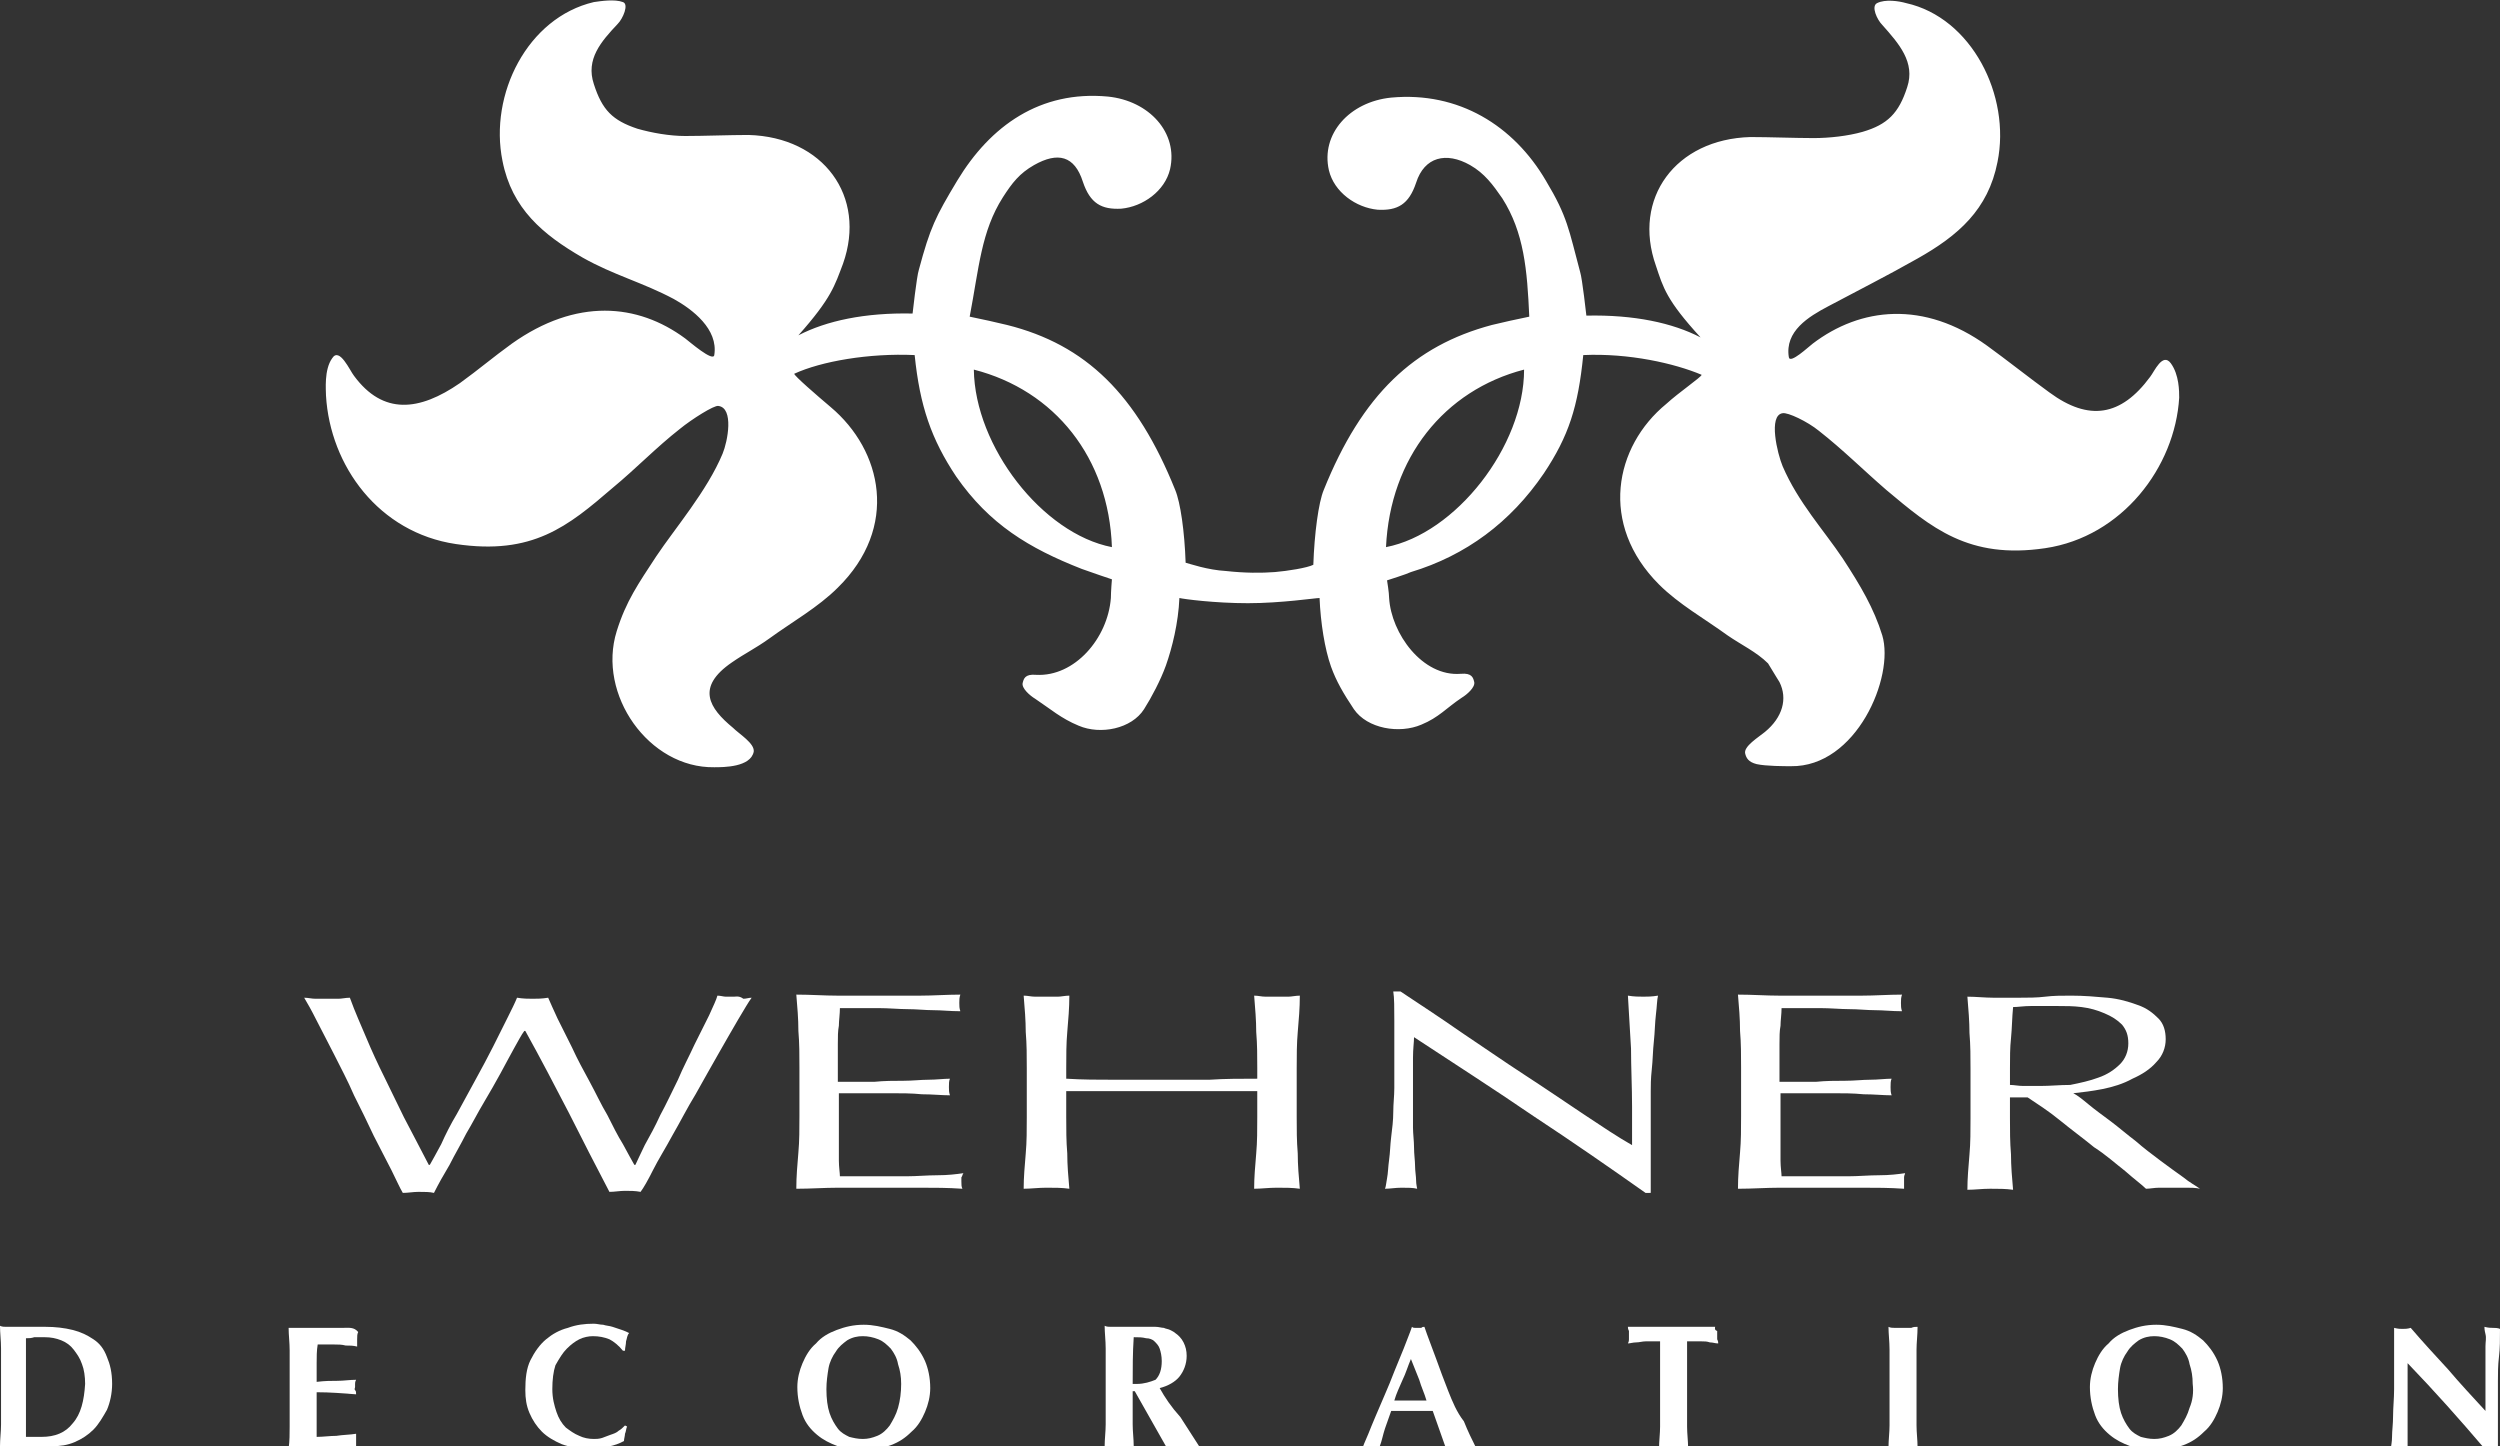
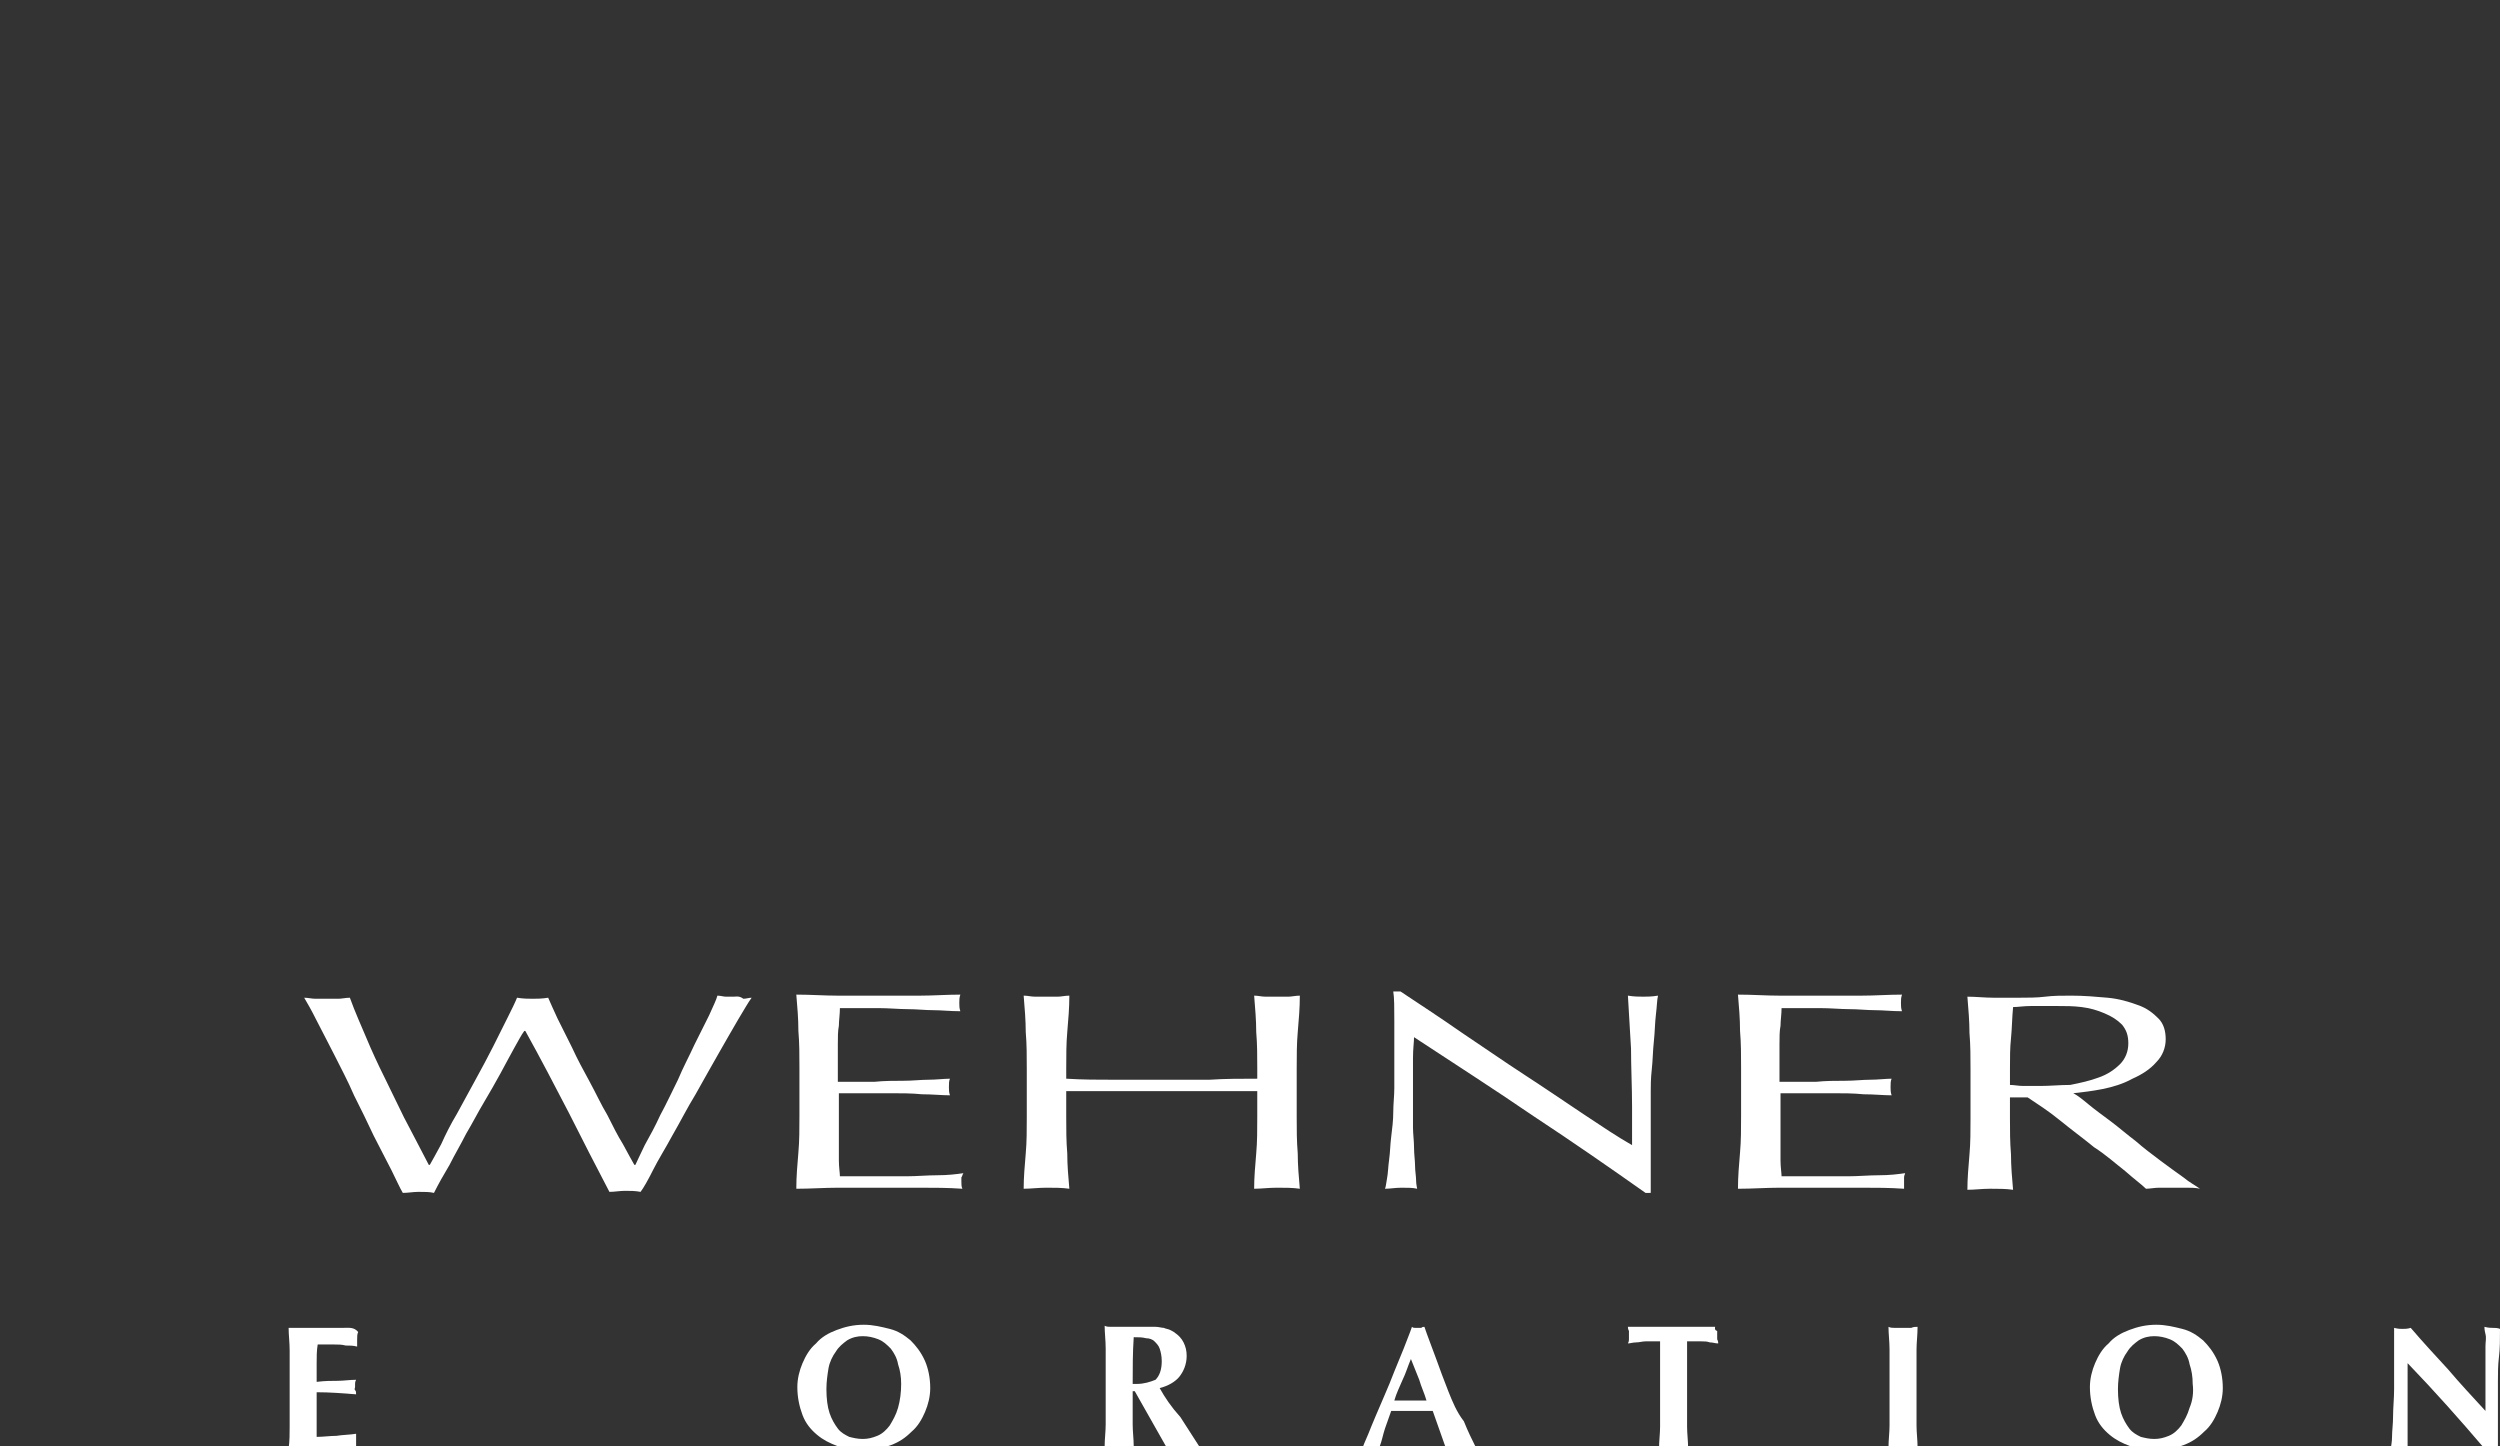
<svg xmlns="http://www.w3.org/2000/svg" version="1.1" id="Ebene_1" x="0px" y="0px" viewBox="0 0 240.8 139.3" style="enable-background:new 0 0 240.8 139.3;" xml:space="preserve">
  <rect x="0" y="0" width="240.8" height="139.3" fill="#333333" stroke="none" />
  <style type="text/css">
	.st0{fill:#FFFFFF;}
</style>
  <g>
    <path class="st0" d="M70.7,96c-0.3,0-0.5,0-0.8,0c-0.2,0-0.5-0.1-0.8-0.1c-0.1,0.4-0.4,1-0.8,1.9c-0.4,0.8-0.9,1.8-1.4,2.8   c-0.5,1.1-1.1,2.2-1.6,3.4c-0.6,1.2-1.1,2.3-1.7,3.4c-0.5,1.1-1,2-1.5,2.9c-0.4,0.8-0.7,1.5-0.9,1.9h-0.1c-0.3-0.5-0.6-1.1-1.1-2   c-0.5-0.8-1-1.8-1.5-2.8c-0.6-1-1.1-2.1-1.7-3.2s-1.2-2.2-1.7-3.3c-0.5-1-1-2-1.4-2.8c-0.4-0.9-0.7-1.5-0.9-2   c-0.6,0.1-1.1,0.1-1.5,0.1s-0.9,0-1.5-0.1c-0.2,0.5-0.5,1.1-0.9,1.9s-0.9,1.8-1.4,2.8c-0.5,1-1.1,2.1-1.7,3.2   c-0.6,1.1-1.2,2.2-1.8,3.3c-0.6,1-1.1,2-1.5,2.9c-0.5,0.9-0.8,1.5-1.1,2h-0.1c-0.9-1.7-1.7-3.3-2.4-4.6c-0.7-1.4-1.3-2.7-1.9-3.9   s-1.2-2.5-1.7-3.7s-1.1-2.5-1.6-3.9c-0.4,0-0.8,0.1-1.1,0.1c-0.4,0-0.7,0-1.1,0s-0.8,0-1.1,0c-0.4,0-0.7-0.1-1.1-0.1   c0.3,0.5,0.7,1.2,1.2,2.2s1.1,2.1,1.7,3.3s1.3,2.5,1.9,3.9c0.7,1.4,1.3,2.6,1.9,3.9c0.6,1.2,1.2,2.3,1.7,3.3s0.8,1.7,1.1,2.2   c0.5,0,1-0.1,1.5-0.1c0.6,0,1.1,0,1.5,0.1c0.4-0.8,0.9-1.7,1.5-2.7c0.5-1,1.1-2,1.6-3c0.6-1,1.1-2,1.7-3s1.1-1.9,1.6-2.8   c0.5-0.9,0.9-1.7,1.3-2.4s0.7-1.3,1-1.7h0.1c1.5,2.7,2.9,5.4,4.2,7.9c1.3,2.6,2.6,5.1,3.9,7.6c0.5,0,1-0.1,1.5-0.1s1,0,1.5,0.1   c0.3-0.4,0.7-1.1,1.2-2.1s1.2-2.1,1.9-3.4c0.7-1.2,1.4-2.6,2.2-3.9c0.8-1.4,1.5-2.7,2.2-3.9c0.7-1.2,1.3-2.3,1.9-3.3s1-1.7,1.3-2.1   c-0.3,0-0.5,0.1-0.8,0.1C71.2,95.9,70.9,96,70.7,96z" />
    <path class="st0" d="M92.8,113c-0.7,0.1-1.5,0.2-2.5,0.2s-2,0.1-3,0.1c-1.1,0-2.2,0-3.3,0s-2.1,0-3.1,0c0-0.3-0.1-0.9-0.1-1.5   c0-0.7,0-1.5,0-2.6v-1.6v-1.1c0-0.3,0-0.5,0-0.7s0-0.4,0-0.5c0.5,0,1.2,0,2.1,0c0.9,0,1.9,0,2.9,0s2,0,3,0.1c1,0,1.9,0.1,2.7,0.1   c-0.1-0.3-0.1-0.5-0.1-0.8s0-0.6,0.1-0.8c-0.6,0-1.3,0.1-2.1,0.1c-0.7,0-1.5,0.1-2.4,0.1s-1.8,0-2.8,0.1c-1,0-2.2,0-3.5,0   c0-0.3,0-0.9,0-1.5c0-0.7,0-1.4,0-2.1c0-0.7,0-1.3,0.1-1.8c0-0.5,0.1-1.1,0.1-1.7c1.4,0,2.7,0,3.7,0s2,0.1,2.8,0.1   c0.9,0,1.7,0.1,2.5,0.1s1.6,0.1,2.6,0.1c-0.1-0.3-0.1-0.5-0.1-0.8s0-0.5,0.1-0.8c-1.3,0-2.6,0.1-3.9,0.1c-1.3,0-2.6,0-3.9,0   s-2.6,0-4,0c-1.3,0-2.6-0.1-4-0.1c0.1,1.2,0.2,2.3,0.2,3.5c0.1,1.2,0.1,2.3,0.1,3.5v4.7c0,1.2,0,2.4-0.1,3.5   c-0.1,1.2-0.2,2.3-0.2,3.5c1.4,0,2.7-0.1,4-0.1s2.7,0,4,0c1.4,0,2.7,0,4,0s2.6,0,4,0.1c-0.1-0.2-0.1-0.4-0.1-0.7c0-0.1,0-0.3,0-0.4   C92.7,113.3,92.7,113.1,92.8,113z" />
    <path class="st0" d="M125,99.4c0.1-1.2,0.2-2.3,0.2-3.5c-0.4,0-0.8,0.1-1.1,0.1c-0.4,0-0.7,0-1.1,0s-0.7,0-1.1,0   c-0.4,0-0.7-0.1-1.1-0.1c0.1,1.2,0.2,2.4,0.2,3.5c0.1,1.2,0.1,2.3,0.1,3.5v1c-1.6,0-3.1,0-4.6,0.1c-1.5,0-3,0-4.6,0s-3.1,0-4.6,0   s-3,0-4.6-0.1v-1c0-1.2,0-2.4,0.1-3.5c0.1-1.2,0.2-2.3,0.2-3.5c-0.4,0-0.8,0.1-1.1,0.1c-0.4,0-0.7,0-1.1,0s-0.7,0-1.1,0   c-0.4,0-0.7-0.1-1.1-0.1c0.1,1.2,0.2,2.4,0.2,3.5c0.1,1.2,0.1,2.3,0.1,3.5v4.7c0,1.2,0,2.4-0.1,3.5c-0.1,1.2-0.2,2.3-0.2,3.4   c0.7,0,1.4-0.1,2.2-0.1s1.5,0,2.2,0.1c-0.1-1.1-0.2-2.3-0.2-3.4c-0.1-1.2-0.1-2.3-0.1-3.5v-2.5c1.6,0,3.1,0,4.6,0s3,0,4.6,0   s3.1,0,4.6,0s3,0,4.6,0v2.5c0,1.2,0,2.4-0.1,3.5c-0.1,1.2-0.2,2.3-0.2,3.4c0.7,0,1.4-0.1,2.2-0.1s1.5,0,2.2,0.1   c-0.1-1.1-0.2-2.3-0.2-3.4c-0.1-1.2-0.1-2.3-0.1-3.5v-4.7C124.9,101.7,124.9,100.5,125,99.4z" />
    <path class="st0" d="M159,114.9c0-0.2,0-0.5,0-0.9s0-0.9,0-1.5s0-1.2,0-1.9s0-1.4,0-2c0-0.7,0-1.3,0-1.9c0-0.6,0-1.2,0-1.6   c0-0.5,0-1.2,0.1-2.1c0.1-0.9,0.1-1.8,0.2-2.7c0.1-0.9,0.1-1.8,0.2-2.6c0.1-0.8,0.1-1.4,0.2-1.8c-0.6,0.1-1.1,0.1-1.4,0.1   c-0.4,0-0.9,0-1.5-0.1c0.1,1.6,0.2,3.3,0.3,5.1c0,1.8,0.1,3.7,0.1,5.6v3.7c-1.4-0.8-2.9-1.8-4.7-3s-3.7-2.5-5.7-3.8s-4-2.7-6.1-4.1   c-2-1.4-4-2.7-5.8-3.9h-0.7c0.1,0.6,0.1,1.6,0.1,2.8c0,1.3,0,2.8,0,4.5c0,0.6,0,1.3,0,2c0,0.8-0.1,1.5-0.1,2.3s-0.1,1.6-0.2,2.4   c-0.1,0.8-0.1,1.5-0.2,2.2c-0.1,0.7-0.1,1.3-0.2,1.8c-0.1,0.5-0.1,0.8-0.2,1c0.5,0,1-0.1,1.6-0.1s1.1,0,1.5,0.1   c0-0.1-0.1-0.4-0.1-0.8c0-0.4-0.1-0.9-0.1-1.4s-0.1-1.1-0.1-1.8c0-0.6-0.1-1.3-0.1-1.9c0-0.6,0-1.2,0-1.8s0-1,0-1.4   c0-1.5,0-2.6,0-3.5s0.1-1.5,0.1-2c3.8,2.5,7.7,5,11.5,7.6c3.8,2.5,7.4,5,10.8,7.4L159,114.9L159,114.9z" />
    <path class="st0" d="M183.4,113.8c0-0.1,0-0.3,0-0.4c0-0.2,0.1-0.3,0.1-0.4c-0.7,0.1-1.5,0.2-2.5,0.2s-2,0.1-3,0.1   c-1.1,0-2.2,0-3.3,0s-2.1,0-3.1,0c0-0.3-0.1-0.9-0.1-1.5c0-0.7,0-1.5,0-2.6v-1.6v-1.1c0-0.3,0-0.5,0-0.7s0-0.4,0-0.5   c0.5,0,1.2,0,2.1,0c0.9,0,1.9,0,2.9,0s2,0,3,0.1c1,0,1.9,0.1,2.7,0.1c-0.1-0.3-0.1-0.5-0.1-0.8s0-0.6,0.1-0.8   c-0.6,0-1.3,0.1-2.1,0.1c-0.7,0-1.5,0.1-2.4,0.1s-1.8,0-2.8,0.1c-1,0-2.2,0-3.5,0c0-0.3,0-0.9,0-1.5c0-0.7,0-1.4,0-2.1   c0-0.7,0-1.3,0.1-1.8c0-0.5,0.1-1.1,0.1-1.7c1.4,0,2.7,0,3.7,0s2,0.1,2.8,0.1c0.9,0,1.7,0.1,2.5,0.1s1.6,0.1,2.6,0.1   c-0.1-0.3-0.1-0.5-0.1-0.8s0-0.5,0.1-0.8c-1.3,0-2.6,0.1-3.9,0.1c-1.3,0-2.6,0-3.9,0s-2.6,0-4,0c-1.3,0-2.6-0.1-4-0.1   c0.1,1.2,0.2,2.3,0.2,3.5c0.1,1.2,0.1,2.3,0.1,3.5v4.7c0,1.2,0,2.4-0.1,3.5c-0.1,1.2-0.2,2.3-0.2,3.5c1.4,0,2.7-0.1,4-0.1   s2.7,0,4,0c1.4,0,2.7,0,4,0s2.6,0,4,0.1C183.4,114.4,183.4,114.1,183.4,113.8z" />
    <path class="st0" d="M204.7,112.8c0.9,0.8,1.6,1.3,2,1.7c0.4,0,0.8-0.1,1.3-0.1c0.4,0,0.9,0,1.3,0s0.9,0,1.3,0s0.9,0,1.3,0.1   c-0.4-0.3-1-0.6-1.6-1.1c-0.7-0.5-1.4-1-2.2-1.6c-0.8-0.6-1.6-1.2-2.4-1.9c-0.8-0.6-1.6-1.3-2.4-1.9c-0.8-0.6-1.5-1.1-2.1-1.6   s-1.1-0.9-1.5-1.1c0.9-0.1,1.8-0.2,2.8-0.4s2-0.5,2.9-1c0.9-0.4,1.7-0.9,2.3-1.6c0.6-0.6,0.9-1.4,0.9-2.2s-0.2-1.5-0.7-2   s-1.1-1-2-1.3c-0.8-0.3-1.8-0.6-2.9-0.7s-2.3-0.2-3.5-0.2c-0.9,0-1.7,0-2.5,0.1s-1.7,0.1-2.5,0.1c-0.9,0-1.7,0-2.5,0   s-1.7-0.1-2.5-0.1c0.1,1.2,0.2,2.4,0.2,3.5c0.1,1.2,0.1,2.3,0.1,3.5v4.7c0,1.2,0,2.4-0.1,3.5c-0.1,1.2-0.2,2.3-0.2,3.4   c0.7,0,1.4-0.1,2.2-0.1s1.5,0,2.2,0.1c-0.1-1.1-0.2-2.3-0.2-3.4c-0.1-1.2-0.1-2.3-0.1-3.5v-2h1.7c0.9,0.6,2,1.3,3.1,2.2   s2.2,1.7,3.3,2.6C202.8,111.2,203.8,112.1,204.7,112.8z M196.5,104.6c-0.6,0-1.1,0-1.6,0s-0.9-0.1-1.3-0.1v-1.6c0-1,0-2,0.1-2.9   c0.1-1,0.1-2,0.2-3c0.5,0,1-0.1,1.7-0.1s1.5,0,2.6,0c0.8,0,1.5,0,2.3,0.1s1.5,0.3,2.2,0.6c0.7,0.3,1.2,0.6,1.7,1.1   c0.4,0.5,0.6,1,0.6,1.8c0,0.8-0.3,1.5-0.8,2s-1.2,1-2.1,1.3c-0.8,0.3-1.7,0.5-2.7,0.7C198.4,104.5,197.5,104.6,196.5,104.6z" />
-     <path class="st0" d="M9,129c-0.6-0.4-1.2-0.7-2-0.9c-0.8-0.2-1.7-0.3-2.6-0.3c-0.7,0-1.3,0-1.8,0s-0.9,0-1.2,0s-0.5,0-0.8,0   c-0.2,0-0.4,0-0.6-0.1c0,0.7,0.1,1.4,0.1,2.2c0,0.7,0,1.5,0,2.5v2.3c0,0.9,0,1.7,0,2.5c0,0.7-0.1,1.4-0.1,2.1c0.2,0,0.4,0,0.6,0   c0.2,0,0.5,0,0.8,0c0.4,0,0.9,0,1.5,0s1.3,0,2.1,0c0.8,0,1.5-0.1,2.2-0.4c0.7-0.3,1.3-0.7,1.8-1.2s0.9-1.2,1.3-1.9   c0.3-0.7,0.5-1.6,0.5-2.5c0-1.1-0.2-1.9-0.5-2.6C10,129.9,9.6,129.4,9,129z M7,137.1c-0.7,0.9-1.7,1.3-3,1.3c-0.3,0-0.6,0-0.9,0   c-0.2,0-0.4,0-0.6,0c0-0.1,0-0.2,0-0.5s0-0.6,0-0.9v-1v-0.9v-3v-0.8v-1c0-0.3,0-0.6,0-0.9c0-0.3,0-0.4,0-0.5c0.3,0,0.5,0,0.8-0.1   c0.3,0,0.6,0,1,0c0.6,0,1.1,0.1,1.6,0.3s0.9,0.5,1.2,0.9c0.3,0.4,0.6,0.8,0.8,1.4c0.2,0.5,0.3,1.2,0.3,1.9   C8.1,134.9,7.8,136.2,7,137.1z" />
    <path class="st0" d="M33,127.9c-0.6,0-1.4,0-2.2,0c-0.5,0-1,0-1.5,0s-1,0-1.5,0c0,0.7,0.1,1.4,0.1,2.2c0,0.7,0,1.5,0,2.5v2.3   c0,0.9,0,1.7,0,2.5c0,0.7,0,1.4-0.1,2.1c0.1,0,0.2,0,0.3,0c0.1,0,0.3,0,0.6,0c0.3,0,0.6,0,1,0s1,0,1.7,0c0.8,0,1.4,0,1.8,0   s0.8,0,1.1,0c0-0.1,0-0.2,0-0.3s0-0.2,0-0.4s0-0.3,0-0.4c0-0.1,0-0.2,0-0.3c-0.6,0.1-1.3,0.1-1.9,0.2c-0.6,0-1.3,0.1-1.9,0.1   c0-0.7,0-1.4,0-2.1c0-0.4,0-0.7,0-1.1c0-0.4,0-0.7,0-1.1c1.3,0,2.5,0.1,3.8,0.2c0-0.2,0-0.3-0.1-0.4s0-0.2,0-0.3s0-0.2,0-0.3   s0-0.2,0.1-0.4c-0.6,0-1.2,0.1-1.8,0.1c-0.6,0-1.2,0-2,0.1c0-0.6,0-1.2,0-1.8s0-1.2,0.1-1.8c0.1,0,0.3,0,0.6,0c0.3,0,0.6,0,1,0   s0.7,0,1.1,0.1c0.4,0,0.7,0,1.1,0.1c0-0.1,0-0.2,0-0.3s0-0.2,0-0.4c0-0.3,0-0.5,0.1-0.7C34.1,127.8,33.6,127.9,33,127.9z" />
-     <path class="st0" d="M54.6,129.9c0.4-0.4,0.8-0.7,1.2-0.9c0.4-0.2,0.9-0.3,1.3-0.3c0.6,0,1.1,0.1,1.6,0.3c0.4,0.2,0.9,0.6,1.3,1.1   h0.2c0-0.3,0.1-0.6,0.1-0.9c0.1-0.3,0.1-0.6,0.3-0.8c-0.2-0.1-0.4-0.2-0.7-0.3c-0.3-0.1-0.6-0.2-0.9-0.3s-0.6-0.1-0.9-0.2   c-0.3,0-0.6-0.1-0.9-0.1c-0.9,0-1.7,0.1-2.5,0.4c-0.8,0.2-1.5,0.6-2.1,1.1s-1.1,1.2-1.5,2s-0.5,1.8-0.5,2.9c0,0.8,0.1,1.5,0.4,2.2   s0.7,1.3,1.2,1.8s1.2,0.9,1.9,1.2c0.8,0.3,1.6,0.4,2.6,0.4c1.4,0,2.5-0.2,3.4-0.7c0-0.2,0.1-0.5,0.1-0.7c0.1-0.2,0.1-0.5,0.2-0.7   l-0.2-0.1c-0.2,0.2-0.4,0.4-0.6,0.5c-0.2,0.2-0.5,0.3-0.8,0.4s-0.5,0.2-0.8,0.3s-0.6,0.1-0.8,0.1c-0.5,0-1-0.1-1.4-0.3   c-0.5-0.2-0.9-0.5-1.3-0.8c-0.4-0.4-0.7-0.9-0.9-1.5c-0.2-0.6-0.4-1.3-0.4-2.2s0.1-1.7,0.3-2.3C53.9,130.8,54.2,130.3,54.6,129.9z" />
    <path class="st0" d="M87.7,129.1c-0.6-0.5-1.2-0.9-2-1.1c-0.8-0.2-1.6-0.4-2.5-0.4c-1,0-1.8,0.2-2.6,0.5c-0.8,0.3-1.5,0.7-2,1.3   c-0.6,0.5-1,1.2-1.3,1.9s-0.5,1.5-0.5,2.3c0,1,0.2,1.9,0.5,2.7s0.8,1.4,1.4,1.9c0.6,0.5,1.2,0.8,2,1.1c0.8,0.2,1.6,0.3,2.5,0.3   s1.8-0.1,2.6-0.4c0.8-0.3,1.4-0.7,2-1.3c0.6-0.5,1-1.2,1.3-1.9s0.5-1.5,0.5-2.3c0-1-0.2-1.9-0.5-2.6   C88.7,130.2,88.2,129.6,87.7,129.1z M86.5,135.6c-0.2,0.7-0.5,1.2-0.8,1.7c-0.3,0.4-0.7,0.8-1.2,1s-0.9,0.3-1.4,0.3   s-0.9-0.1-1.3-0.2c-0.4-0.2-0.8-0.4-1.1-0.8c-0.3-0.4-0.6-0.9-0.8-1.5s-0.3-1.4-0.3-2.3c0-0.7,0.1-1.4,0.2-2s0.4-1.2,0.7-1.6   c0.3-0.5,0.7-0.8,1.1-1.1c0.5-0.3,1-0.4,1.5-0.4s1,0.1,1.5,0.3s0.8,0.5,1.2,0.9c0.3,0.4,0.6,0.9,0.7,1.5c0.2,0.6,0.3,1.2,0.3,1.9   C86.8,134.1,86.7,134.9,86.5,135.6z" />
    <path class="st0" d="M111.7,133.7c0.8-0.2,1.5-0.6,1.9-1.1s0.7-1.2,0.7-2c0-0.5-0.1-0.9-0.3-1.3c-0.2-0.4-0.5-0.7-0.8-0.9   c-0.1-0.1-0.3-0.2-0.5-0.3c-0.2-0.1-0.4-0.1-0.6-0.2c-0.2,0-0.5-0.1-0.8-0.1s-0.7,0-1.1,0c-0.6,0-1,0-1.4,0s-0.7,0-1,0   s-0.5,0-0.8,0c-0.2,0-0.4,0-0.6-0.1c0,0.7,0.1,1.4,0.1,2.2c0,0.7,0,1.5,0,2.5v2.3c0,0.9,0,1.7,0,2.5c0,0.7-0.1,1.4-0.1,2.1   c0.2,0,0.4,0,0.6,0c0.2,0,0.5,0,0.8,0s0.5,0,0.8,0c0.2,0,0.4,0,0.6,0c0-0.7-0.1-1.4-0.1-2.1c0-0.7,0-1.5,0-2.5V134h0.2l3,5.3   c0.3,0,0.5,0,0.8,0s0.5,0,0.8,0s0.5,0,0.8,0c0.2,0,0.5,0,0.8,0c-0.6-0.9-1.2-1.9-1.8-2.8C112.8,135.5,112.2,134.6,111.7,133.7z    M109.5,133.3c-0.1,0-0.1,0-0.2,0c-0.1,0-0.1,0-0.2,0c0-1.5,0-3,0.1-4.5c0.5,0,0.8,0,1.2,0.1c0.3,0,0.6,0.1,0.8,0.3   s0.4,0.4,0.5,0.7s0.2,0.7,0.2,1.2c0,0.8-0.2,1.4-0.6,1.8C110.8,133.1,110.2,133.3,109.5,133.3z" />
    <path class="st0" d="M139.5,134c-0.4-1-0.8-2.1-1.2-3.2c-0.4-1.1-0.8-2.1-1.1-3c-0.1,0-0.2,0-0.3,0.1c-0.1,0-0.2,0-0.3,0   s-0.2,0-0.3,0s-0.2,0-0.3-0.1c-0.2,0.6-0.5,1.3-0.8,2.1c-0.3,0.7-0.6,1.5-0.9,2.2c-0.3,0.8-0.6,1.5-0.9,2.2   c-0.3,0.7-0.6,1.4-0.9,2.1s-0.5,1.2-0.7,1.7s-0.4,0.9-0.5,1.2c0.2,0,0.3,0,0.4,0c0.1,0,0.3,0,0.4,0c0.1,0,0.3,0,0.4,0   c0.1,0,0.3,0,0.4,0c0.2-0.5,0.3-1.1,0.5-1.7c0.2-0.6,0.4-1.1,0.6-1.7c0.3,0,0.6,0,0.9,0c0.3,0,0.6,0,0.9,0c0.4,0,0.7,0,1.1,0   c0.4,0,0.7,0,1.1,0c0.2,0.6,0.4,1.1,0.6,1.7c0.2,0.6,0.4,1.1,0.6,1.7c0.2,0,0.5,0,0.7,0s0.5,0,0.7,0s0.5,0,0.7,0s0.5,0,0.8,0   c-0.3-0.6-0.7-1.4-1.1-2.4C140.3,136,139.9,135,139.5,134z M134.3,134.9c0.2-0.7,0.5-1.3,0.8-2c0.3-0.6,0.5-1.3,0.8-2   c0.3,0.7,0.5,1.3,0.8,2c0.2,0.7,0.5,1.3,0.7,2H134.3z" />
    <path class="st0" d="M165.2,127.8c-0.3,0-0.7,0-1,0s-0.6,0-0.9,0c-0.3,0-0.7,0-1,0c-0.4,0-0.8,0-1.3,0s-1,0-1.3,0c-0.4,0-0.7,0-1,0   s-0.6,0-0.9,0c-0.3,0-0.6,0-1,0c0,0.1,0,0.2,0.1,0.4c0,0.1,0,0.2,0,0.4c0,0.1,0,0.2,0,0.4c0,0.1,0,0.2-0.1,0.4   c0.2,0,0.5-0.1,0.8-0.1s0.6-0.1,0.9-0.1s0.5,0,0.8,0s0.5,0,0.6,0c0,0.1,0,0.3,0,0.6s0,0.6,0,0.9v4.2c0,0.9,0,1.7,0,2.5   c0,0.7-0.1,1.4-0.1,2.1c0.2,0,0.4,0,0.6,0c0.2,0,0.5,0,0.8,0s0.5,0,0.8,0c0.2,0,0.4,0,0.6,0c0-0.7-0.1-1.4-0.1-2.1   c0-0.7,0-1.5,0-2.5v-4.2v-0.9c0-0.1,0-0.3,0-0.4c0-0.1,0-0.2,0-0.2c0.2,0,0.4,0,0.6,0s0.5,0,0.8,0s0.5,0,0.8,0.1   c0.3,0,0.5,0.1,0.8,0.1c0-0.1,0-0.2-0.1-0.4c0-0.1,0-0.2,0-0.4c0-0.1,0-0.2,0-0.4C165.1,128.1,165.2,127.9,165.2,127.8z" />
    <path class="st0" d="M184.6,130c0-0.7,0.1-1.4,0.1-2.2c-0.2,0-0.4,0-0.6,0.1c-0.2,0-0.5,0-0.8,0s-0.5,0-0.8,0c-0.2,0-0.4,0-0.6-0.1   c0,0.7,0.1,1.4,0.1,2.2c0,0.7,0,1.5,0,2.5v2.3c0,0.9,0,1.7,0,2.5c0,0.7-0.1,1.4-0.1,2.1c0.2,0,0.4,0,0.6,0c0.2,0,0.5,0,0.8,0   s0.5,0,0.8,0c0.2,0,0.4,0,0.6,0c0-0.7-0.1-1.4-0.1-2.1c0-0.7,0-1.5,0-2.5v-2.3C184.6,131.5,184.6,130.7,184.6,130z" />
    <path class="st0" d="M212.2,129.1c-0.6-0.5-1.2-0.9-2-1.1c-0.8-0.2-1.6-0.4-2.5-0.4c-1,0-1.8,0.2-2.6,0.5c-0.8,0.3-1.5,0.7-2,1.3   c-0.6,0.5-1,1.2-1.3,1.9s-0.5,1.5-0.5,2.3c0,1,0.2,1.9,0.5,2.7s0.8,1.4,1.4,1.9s1.2,0.8,2,1.1c0.8,0.2,1.6,0.3,2.5,0.3   s1.8-0.1,2.6-0.4c0.8-0.3,1.4-0.7,2-1.3c0.6-0.5,1-1.2,1.3-1.9s0.5-1.5,0.5-2.3c0-1-0.2-1.9-0.5-2.6   C213.2,130.2,212.7,129.6,212.2,129.1z M210.9,135.6c-0.2,0.7-0.5,1.2-0.8,1.7c-0.3,0.4-0.7,0.8-1.2,1s-0.9,0.3-1.4,0.3   s-0.9-0.1-1.3-0.2c-0.4-0.2-0.8-0.4-1.1-0.8c-0.3-0.4-0.6-0.9-0.8-1.5c-0.2-0.6-0.3-1.4-0.3-2.3c0-0.7,0.1-1.4,0.2-2   s0.4-1.2,0.7-1.6c0.3-0.5,0.7-0.8,1.1-1.1c0.5-0.3,1-0.4,1.5-0.4s1,0.1,1.5,0.3s0.8,0.5,1.2,0.9c0.3,0.4,0.6,0.9,0.7,1.5   c0.2,0.6,0.3,1.2,0.3,1.9C211.3,134.1,211.2,134.9,210.9,135.6z" />
    <path class="st0" d="M240.1,127.9c-0.2,0-0.4,0-0.8-0.1c0,0.1,0,0.3,0.1,0.7s0,0.7,0,1.2c0,0.4,0,0.9,0,1.5c0,0.5,0,1.1,0,1.6v1.6   v1.5c-1.2-1.3-2.5-2.7-3.6-4c-1.2-1.3-2.4-2.6-3.6-4c-0.3,0.1-0.6,0.1-0.8,0.1c-0.2,0-0.4,0-0.8-0.1c0,0.4,0,0.9,0,1.4s0,1.2,0,1.9   c0,0.8,0,1.7,0,2.6c0,0.9-0.1,1.8-0.1,2.6s-0.1,1.4-0.1,2c0,0.5-0.1,0.9-0.1,1c0.3,0,0.5,0,0.8,0c0.1,0,0.2,0,0.4,0   c0.1,0,0.3,0,0.4,0c0-0.1,0-0.3,0-0.5s0-0.5,0-0.8s0-0.7,0-1.2s0-1,0-1.7v-1.9c0-0.3,0-0.7,0-1s0-0.6,0-1c2.6,2.7,5,5.4,7.3,8.1   c0.2,0,0.4,0,0.7,0c0.2,0,0.5,0,0.7,0v-2c0-0.8,0-1.6,0-2.3s0-1.4,0-2.1c0-0.7,0-1.5,0.1-2.3s0.1-1.7,0.1-2.7   C240.6,127.9,240.3,127.9,240.1,127.9z" />
-     <path class="st0" d="M171.4,65.7c0.8,1.6,0.3,3.4-1.4,4.8c-0.6,0.5-2.1,1.4-1.9,2.1c0.1,0.4,0.3,0.8,1.1,1c0.9,0.2,2.7,0.2,3.3,0.2   c6.3,0.1,10-8.6,8.8-12.6c-0.8-2.6-2.1-4.8-3.8-7.4c-1.8-2.7-4.3-5.4-5.8-8.9c-0.5-1.2-1.4-4.9,0-5.1c0.5-0.1,2.4,0.8,3.5,1.7   c2.3,1.8,4.3,3.8,6.5,5.7c4.3,3.6,7.9,6.7,15.3,5.6s12.5-7.8,12.9-14.5c0-0.6,0-2.2-0.8-3.3s-1.6,0.8-2,1.3   c-2.8,3.8-5.9,4.3-9.7,1.5c-1.8-1.3-4.2-3.2-6-4.5c-6.1-4.4-12.2-3.7-16.8-0.2c-0.4,0.3-2.2,2-2.3,1.3c-0.4-2.5,1.9-3.9,3.8-4.9   c3-1.6,5.6-2.9,8.6-4.6c3.9-2.2,6.8-4.7,7.7-9.3c1.3-6.4-2.5-13.9-8.8-15.3c-0.7-0.2-2-0.4-2.8,0c-0.6,0.3,0,1.6,0.5,2.1   c1.6,1.8,3.2,3.6,2.4,6c-0.8,2.5-1.9,3.6-4.3,4.3c-1.4,0.4-3.2,0.6-4.7,0.6c-1.8,0-4.3-0.1-6.1-0.1c-7.2,0.2-11.4,5.9-9.1,12.4   c0.7,2.1,1,3.3,4.3,6.9c-2.7-1.4-6.4-2.2-11-2.1c0,0-0.4-3.6-0.6-4.2c-1.1-4.1-1.2-5.3-3.3-8.8c-3.1-5.3-8.4-8.6-14.9-8   c-4,0.4-6.8,3.5-6,7c0.5,2.1,2.6,3.6,4.7,3.8c1.9,0.1,3-0.5,3.7-2.6c0.8-2.5,2.9-3,5.2-1.7c1.4,0.8,2.2,1.9,3.1,3.2   c2.1,3.3,2.4,6.9,2.6,11.4c-1,0.2-2.8,0.6-3.6,0.8c-7.5,2-12.5,6.7-16.2,15.9c-0.5,1.2-0.9,4.2-1,7.2c-0.6,0.3-2.5,0.6-3.7,0.7   c-1.3,0.1-2.9,0.1-4.7-0.1c-1.8-0.1-3.5-0.7-3.9-0.8c-0.1-3-0.5-5.8-1-7c-3.7-9.2-8.6-14-16.2-15.9c-0.8-0.2-2.6-0.6-3.6-0.8   c0.9-4.7,1.1-8.2,3.2-11.5c0.9-1.4,1.6-2.3,3-3.1c2.3-1.3,3.9-0.9,4.7,1.6c0.7,2.1,1.8,2.7,3.7,2.6c2.1-0.2,4.2-1.7,4.7-3.8   c0.8-3.5-2-6.6-6-7c-6.5-0.6-11.3,2.8-14.5,8.1c-2.1,3.5-2.6,4.5-3.7,8.6c-0.2,0.6-0.6,4.2-0.6,4.2c-4.6-0.1-8.3,0.7-11,2.1   c3.2-3.6,3.5-4.8,4.3-6.9c2.3-6.5-1.9-12.2-9.1-12.4c-1.8,0-4.3,0.1-6.1,0.1c-1.5,0-3.2-0.3-4.6-0.7c-2.4-0.8-3.4-1.8-4.2-4.3   c-0.8-2.4,0.7-4.1,2.3-5.8C60,1.8,60.6,0.4,60,0.2c-0.8-0.3-2.1-0.1-2.8,0c-6.4,1.5-10.1,8.9-8.8,15.3c0.9,4.6,3.9,7.1,7.7,9.3   c3,1.7,5.8,2.4,8.8,4c1.8,1,4.3,2.9,3.9,5.4c-0.1,0.7-2.4-1.3-2.8-1.6c-4.6-3.4-10.5-3.9-16.7,0.5c-1.8,1.3-3.2,2.5-5,3.8   c-3.9,2.7-7.4,3.1-10.2-0.7c-0.4-0.5-1.4-2.8-2.1-1.7c-0.8,1.1-0.6,3.1-0.6,3.6c0.4,6.8,5.1,13.2,12.5,14.3   c7.4,1.1,10.8-1.7,15.1-5.4c2.3-1.9,4.2-3.9,6.5-5.7c1.1-0.9,3.3-2.3,3.7-2.2c1.5,0.2,0.9,3.4,0.4,4.6c-1.5,3.6-4.6,7.2-6.4,9.9   c-1.7,2.6-2.9,4.3-3.8,7.2c-1.9,6.1,3.1,13.2,9.4,13.1c0.9,0,3.5,0,3.8-1.5c0.1-0.8-1.4-1.7-2-2.3c-2.3-1.9-3.6-3.9-0.1-6.3   c1.3-0.9,2.2-1.3,3.6-2.3c2.2-1.6,4.7-3,6.6-4.9c5.9-5.8,4.3-13.2-0.7-17.4c-1.3-1.1-3.5-3-3.5-3.2c2.6-1.2,7.2-2,11.6-1.8   c0.5,4.9,1.6,8.1,4,11.7c3.2,4.6,7,6.9,12.1,8.9c0.8,0.3,2.9,1,2.9,1S107,57,107,57.6c-0.3,3.9-3.5,7.6-7.2,7.4   c-1.1-0.1-1.2,0.4-1.3,0.8c-0.1,0.5,0.7,1.2,1.2,1.5c1.5,1,2.5,1.9,4.2,2.6c2.1,0.9,5.1,0.3,6.3-1.6c0.7-1.1,1.6-2.8,2.1-4.2   c0.6-1.7,1.2-4.1,1.3-6.5c0.4,0.1,3.4,0.5,6.6,0.5c3.2,0,6.5-0.5,6.9-0.5c0.1,2.4,0.5,4.9,1.1,6.6c0.5,1.4,1.2,2.6,2.2,4.1   c1.3,1.9,4.4,2.4,6.5,1.5c1.7-0.7,2.4-1.6,3.9-2.6c0.5-0.3,1.3-1,1.2-1.5c-0.1-0.4-0.2-0.9-1.3-0.8c-3.7,0.3-6.7-3.9-6.9-7.3   c0-0.5-0.2-1.7-0.2-1.7s1.9-0.6,2.3-0.8c5.3-1.6,9.6-4.8,12.8-9.5c2.4-3.6,3.3-6.4,3.8-11.4c4.4-0.2,8.8,0.8,11.4,1.9   c0,0.2-2.2,1.7-3.4,2.8c-5,4.1-6.5,11.6-0.7,17.4c1.9,1.9,4.4,3.3,6.6,4.9c1.3,0.9,2.8,1.6,3.9,2.7   C171.1,65.2,171.2,65.4,171.4,65.7z M93.8,35.6c7.8,2,13,8.5,13.3,17.1C100.4,51.4,93.9,43,93.8,35.6z M133.5,52.7   c0.4-8.6,5.6-15.1,13.3-17.1C146.8,43,140.2,51.4,133.5,52.7z" />
  </g>
</svg>